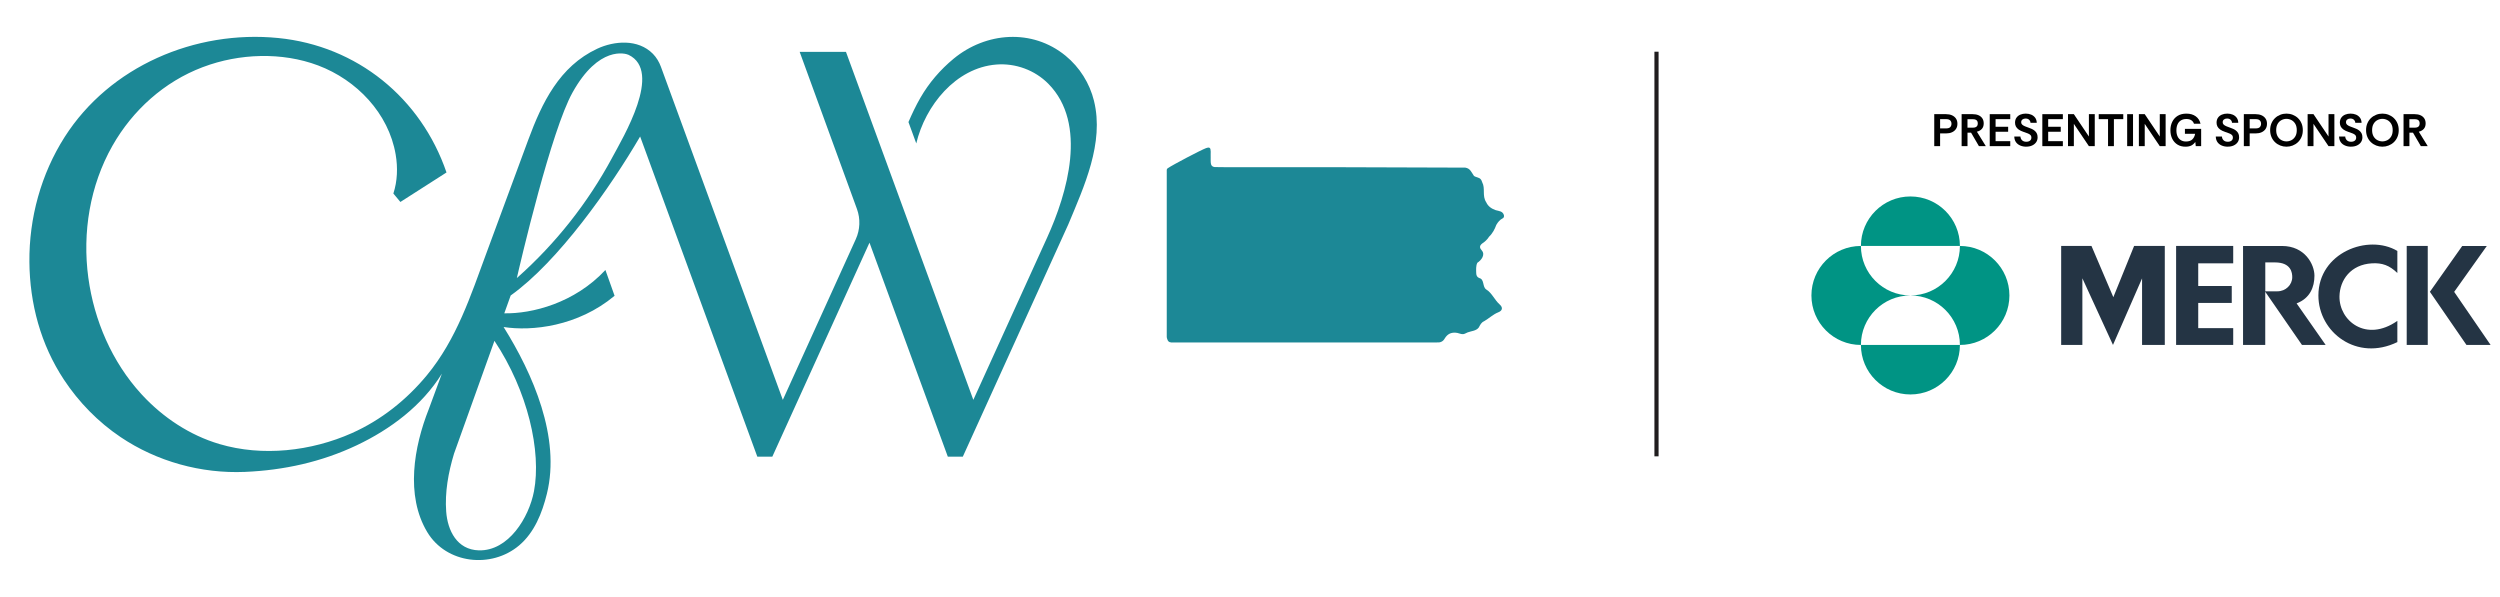
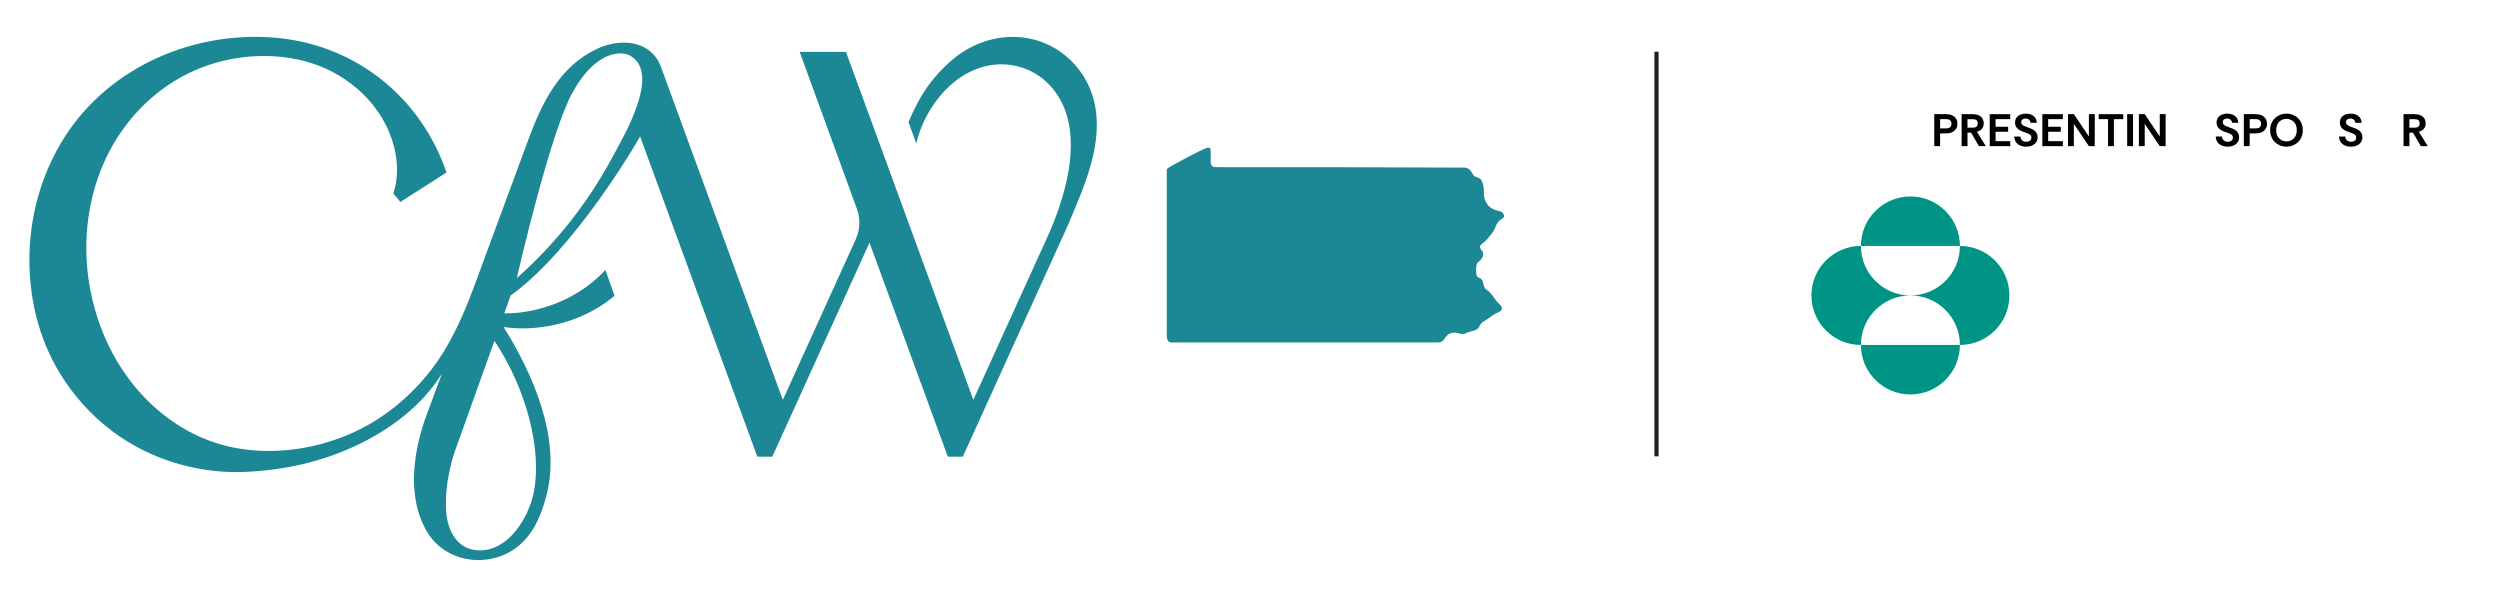
<svg xmlns="http://www.w3.org/2000/svg" id="Layer_1" data-name="Layer 1" viewBox="0 0 1200 286.48">
  <defs>
    <style> .cls-1 { fill: #243444; } .cls-2 { fill: #009484; } .cls-3 { fill: #1c8896; } .cls-4 { fill: none; stroke: #201d1e; stroke-miterlimit: 10; stroke-width: 2px; } </style>
  </defs>
  <g>
    <path class="cls-3" d="M525.13,48.45c-2.09-8.49-6.88-16.13-13.64-21.68-16.06-13.17-38.26-11.37-53.75,1.41-6.42,5.3-11.81,11.59-15.96,18.78-2.16,3.74-4.01,7.67-5.72,11.63l3.75,10.26c4.31-18.13,18.9-36.3,38.4-37.87,9.23-.74,18.52,2.66,25.03,9.26,18.93,19.21,9.03,52.59-.6,73.77,0,0-35.44,77.92-35.44,77.92l-61.13-167.02h-22.22l27.49,75.4c1.72,4.72,1.52,9.93-.56,14.51l-35.02,77.12s-51.95-141.95-58.52-159.9c-.85-2.31-2.12-4.45-3.84-6.21-7.13-7.26-18.64-6.22-26.71-2.45-18.18,8.48-26.56,25.98-33.13,43.76-3.31,8.95-6.61,17.9-9.92,26.85-3.36,9.1-6.72,18.19-10.08,27.29-7.65,20.71-14.34,41.5-28.65,58.83-9.75,11.81-21.98,21.54-36.01,27.79-19.52,8.69-42.95,11.36-63.57,5.24-14.24-4.22-27.06-12.73-37.15-23.63-.14-.15-.28-.3-.42-.46-14.01-15.34-22.57-35.23-25.36-55.73-2.94-21.63.75-44.29,11.57-63.35,9.69-17.08,24.88-30.75,43.31-37.73.09-.03.18-.07.28-.1,17.27-6.51,37.77-7.26,55.13-.73,18.49,6.96,33.88,22.96,37.24,42.8,1.05,6.21.85,12.67-1.11,18.68l3.37,4.05,22.13-14.16c-12.26-35.8-42.93-60.78-80.79-64.54-39.81-3.95-80.85,13.58-102.49,47.51-11.34,17.78-17.11,38.89-16.93,59.95.17,20.1,5.44,39.69,16.57,56.53,7.16,10.84,16.41,20.3,27.19,27.56,17.44,11.74,38.7,17.61,59.68,16.72,18.64-.79,36.75-4.75,53.71-12.79,16.19-7.68,31.29-18.98,40.85-34.38-.01.03-.02.06-.02.06l-6.26,16.95c-7.13,18.05-11.3,41.43-.76,59.03,9.19,15.33,30.85,17.66,44.14,6.4,7.31-6.2,11.02-15.52,13.31-24.82,6.65-26.96-6.7-57.49-20.79-80,13.48,2.12,35.62-.23,53.27-14.99l-4.4-12.38c-14.82,15.93-35.28,21.06-48.54,20.8l3.07-8.56c22.91-16.31,48-52.08,62.14-76.31l56.25,153.69h7.19s46.65-102.73,46.65-102.73l37.6,102.73h7.19l50.65-111.53c7.58-18.19,17.28-39.07,12.33-59.22ZM256.29,235.89c-2.37,12.41-12.15,28.72-26.52,28.28-10.38-.32-14.93-9.46-15.6-18.63-.68-9.25,1.02-18.73,3.77-27.81l19.39-54.13c16.04,24.09,22.63,53.09,18.97,72.28ZM293.77,75.81c-11.62,21.57-27.03,41.09-45.35,57.36-.11.1-.22.19-.33.29.4-1.77,4.76-20.77,10.36-41.24,5.11-18.7,11.25-38.63,16.36-47.81,12.6-22.64,25.48-18.77,26.89-18.09,16.5,7.89-2.6,39.58-7.94,49.5Z" />
    <path class="cls-3" d="M721.84,103.15c-.61-1.83-2.28-1.81-3.88-2.26-1.92-.68-3.64-1.75-4.56-3.77-2.09-3.16-.33-6.62-1.95-9.64-.16-.43-.29-.94-.7-1.42-.73-.95-2.36-.92-3.26-1.64-1.22-1.73-1.73-3.58-4.15-3.96l-64.03-.21h-51.12c-1.74,0-3.47,0-5.15-.06-.83-.1-1.41-.46-1.67-1.15-.36-.92-.2-2.46-.24-3.61-.1-1.65.3-3.94-.51-4.46-.45-.31-1.17-.04-1.68.11-2.49.92-15.9,7.95-18.48,9.71-.26.18-.42.47-.42.79v80.19c0,.19.03.38.1.57l.29.83c.23.64.81,1.14,1.49,1.14,0,0,.02,0,.03,0,.07,0,.15,0,.22,0l-.22.06h127.71c1.71.13,2.99-.39,3.87-2,1.24-2,2.88-2.83,5.13-2.68,1.17,0,2.58.81,3.57.7.68,0,1.39-.5,2.23-.84,1.75-.66,4.21-.71,5.39-2.41.63-1.19,1.17-2.36,2.49-2.94,2.39-1.37,4.31-3.28,6.75-4.26,2.12-.78,2.41-2.33.78-3.77-2.59-2.31-3.69-5.53-6.52-7.26-1.88-1.32-.74-4.83-3.3-5.45-.94-.38-1.43-1.1-1.46-2.26-.05-1.76-.21-3.66.55-5.08,1.82-1.17,3.88-3.75,2.19-5.82-.86-1-1.57-2.06.06-3.38,1.27-.79,2.58-2.02,3.3-3.21l.15-.19c1.49-1.35,2.73-3.68,3.37-5.54.78-1.41,1.86-2.55,2.81-3.02.81-.31,1.08-1,.83-1.82Z" />
  </g>
  <line class="cls-4" x1="795.12" y1="219.04" x2="795.12" y2="24.82" />
  <g>
    <g>
      <path d="M928.44,70.15v-15.35h5.68c1.07,0,2.01.18,2.82.54.81.36,1.45.88,1.92,1.57.47.69.7,1.52.7,2.5s-.23,1.82-.7,2.51c-.47.69-1.11,1.22-1.92,1.58-.81.36-1.75.54-2.82.54h-2.87v6.12h-2.81ZM931.25,61.64h2.81c.98,0,1.67-.21,2.06-.63.39-.42.59-.95.59-1.61s-.2-1.17-.59-1.59c-.4-.42-1.08-.63-2.06-.63h-2.81v4.45Z" />
      <path d="M941.58,70.15v-15.35h5.33c1.07,0,1.99.17,2.78.52.78.34,1.39.84,1.83,1.5.44.66.66,1.46.66,2.41,0,1.1-.29,1.97-.88,2.63-.59.66-1.38,1.11-2.39,1.36l4.28,6.93h-3.31l-3.77-6.47h-1.71v6.47h-2.81ZM944.39,61.29h2.46c.66,0,1.17-.09,1.52-.27.36-.18.61-.43.75-.73.14-.31.21-.66.21-1.05s-.07-.75-.21-1.05c-.14-.31-.39-.55-.75-.72-.36-.18-.87-.26-1.52-.26h-2.46v4.1Z" />
      <path d="M955.07,70.15v-15.35h9.85v2.39h-7.04v3.66h6.03v2.39h-6.03v4.52h7.04v2.39h-9.85Z" />
      <path d="M972.64,70.41c-1.07,0-2.04-.18-2.91-.55s-1.56-.91-2.07-1.63c-.51-.72-.78-1.63-.81-2.71h2.96c.03.72.29,1.32.78,1.8s1.17.72,2.03.72c.75,0,1.34-.18,1.78-.53.44-.35.66-.83.66-1.43,0-.31-.05-.58-.14-.81-.1-.23-.27-.45-.54-.66s-.63-.41-1.11-.6-1.1-.42-1.88-.67c-1.01-.34-1.82-.72-2.43-1.16-.61-.44-1.06-.93-1.33-1.48-.27-.55-.41-1.14-.41-1.79,0-.97.23-1.77.69-2.42.46-.65,1.08-1.14,1.86-1.47.78-.33,1.65-.49,2.6-.49s1.84.17,2.62.5c.78.34,1.41.83,1.9,1.49.48.66.73,1.47.75,2.43h-3c-.01-.56-.23-1.04-.65-1.45s-.99-.61-1.72-.61c-.58,0-1.08.15-1.49.46-.41.31-.61.76-.61,1.36,0,.44.16.81.49,1.12.33.31.77.57,1.34.8.56.23,1.19.46,1.88.71.38.13.81.3,1.28.5.47.2.93.48,1.37.82s.8.77,1.09,1.29c.29.52.43,1.16.43,1.92,0,.94-.24,1.74-.71,2.41-.48.67-1.12,1.19-1.93,1.56s-1.73.55-2.75.55Z" />
      <path d="M980.32,70.15v-15.35h9.85v2.39h-7.04v3.66h6.03v2.39h-6.03v4.52h7.04v2.39h-9.85Z" />
      <path d="M992.64,70.15v-15.35h2.81l7.22,10.73v-10.73h2.81v15.35h-2.81l-7.22-10.7v10.7h-2.81Z" />
      <path d="M1011.86,70.15v-12.96h-4.47v-2.39h11.78v2.39h-4.5v12.96h-2.81Z" />
      <path d="M1021.04,70.15v-15.35h2.81v15.35h-2.81Z" />
      <path d="M1026.66,70.15v-15.35h2.81l7.22,10.73v-10.73h2.81v15.35h-2.81l-7.22-10.7v10.7h-2.81Z" />
-       <path d="M1049.01,70.41c-1.45,0-2.71-.33-3.79-.99-1.08-.66-1.92-1.58-2.52-2.76-.6-1.18-.9-2.55-.9-4.1s.29-2.87.88-4.08c.59-1.21,1.45-2.17,2.6-2.88,1.15-.71,2.55-1.06,4.2-1.06,1.8,0,3.29.43,4.47,1.29,1.19.86,1.95,2.05,2.3,3.57h-3.14c-.23-.72-.66-1.28-1.27-1.68-.61-.4-1.4-.6-2.37-.6-1.02,0-1.89.22-2.61.66-.72.44-1.26,1.06-1.63,1.88-.37.81-.56,1.79-.56,2.93s.19,2.09.56,2.88c.37.8.91,1.4,1.6,1.82.69.42,1.51.63,2.45.63,1.32,0,2.33-.34,3.03-1.01.7-.67,1.15-1.56,1.34-2.68h-4.89v-2.37h7.79v8.29h-2.59l-.22-2.02c-.5.73-1.12,1.29-1.86,1.69-.74.39-1.7.59-2.85.59Z" />
      <path d="M1069.36,70.41c-1.07,0-2.04-.18-2.91-.55s-1.56-.91-2.07-1.63-.78-1.63-.81-2.71h2.96c.03.72.29,1.32.78,1.8.49.48,1.17.72,2.03.72.74,0,1.34-.18,1.78-.53.44-.35.66-.83.66-1.43,0-.31-.05-.58-.14-.81-.1-.23-.27-.45-.54-.66s-.63-.41-1.11-.6c-.47-.2-1.1-.42-1.87-.67-1.01-.34-1.82-.72-2.43-1.16-.62-.44-1.06-.93-1.33-1.48-.27-.55-.41-1.14-.41-1.79,0-.97.23-1.77.69-2.42.46-.65,1.08-1.14,1.86-1.47.78-.33,1.65-.49,2.6-.49s1.84.17,2.62.5c.78.34,1.41.83,1.9,1.49.48.66.73,1.47.75,2.43h-3.01c-.01-.56-.23-1.04-.65-1.45s-.99-.61-1.72-.61c-.59,0-1.08.15-1.49.46-.41.31-.61.76-.61,1.36,0,.44.17.81.49,1.12.33.31.77.57,1.34.8.56.23,1.19.46,1.88.71.38.13.81.3,1.28.5.47.2.93.48,1.37.82.44.34.8.77,1.09,1.29s.43,1.16.43,1.92c0,.94-.24,1.74-.71,2.41-.47.67-1.12,1.19-1.93,1.56s-1.73.55-2.75.55Z" />
      <path d="M1077.04,70.15v-15.35h5.68c1.07,0,2.01.18,2.82.54.81.36,1.45.88,1.92,1.57.47.69.7,1.52.7,2.5s-.23,1.82-.7,2.51c-.47.69-1.11,1.22-1.92,1.58-.81.36-1.75.54-2.82.54h-2.87v6.12h-2.81ZM1079.85,61.64h2.81c.98,0,1.67-.21,2.06-.63s.59-.95.59-1.61-.2-1.17-.59-1.59-1.08-.63-2.06-.63h-2.81v4.45Z" />
      <path d="M1097.5,70.41c-1.02,0-2.01-.18-2.95-.55-.94-.37-1.78-.89-2.51-1.58-.73-.69-1.31-1.52-1.73-2.5-.42-.98-.64-2.08-.64-3.31s.21-2.33.64-3.31c.42-.98,1-1.81,1.73-2.5.73-.69,1.57-1.21,2.51-1.58.94-.37,1.93-.55,2.95-.55s2.03.18,2.97.55c.94.37,1.78.89,2.51,1.58.73.69,1.31,1.52,1.73,2.5.42.98.64,2.08.64,3.31s-.21,2.33-.64,3.31c-.42.98-1,1.81-1.73,2.5-.73.69-1.57,1.21-2.51,1.58-.94.37-1.93.55-2.97.55ZM1097.5,67.87c.82,0,1.61-.19,2.37-.58.76-.39,1.38-.98,1.86-1.79.48-.8.72-1.81.72-3.03s-.24-2.24-.72-3.05c-.48-.8-1.1-1.4-1.86-1.79-.76-.39-1.55-.58-2.37-.58s-1.59.19-2.35.58c-.76.39-1.38.98-1.86,1.79-.48.8-.72,1.82-.72,3.05s.24,2.22.72,3.03c.48.8,1.1,1.4,1.86,1.79.76.39,1.54.58,2.35.58Z" />
-       <path d="M1107.66,70.15v-15.35h2.81l7.22,10.73v-10.73h2.81v15.35h-2.81l-7.22-10.7v10.7h-2.81Z" />
      <path d="M1128.54,70.41c-1.07,0-2.04-.18-2.91-.55s-1.56-.91-2.07-1.63-.78-1.63-.81-2.71h2.96c.03.72.29,1.32.78,1.8.49.48,1.17.72,2.03.72.74,0,1.34-.18,1.78-.53.44-.35.66-.83.66-1.43,0-.31-.05-.58-.14-.81-.1-.23-.27-.45-.54-.66s-.63-.41-1.11-.6c-.47-.2-1.1-.42-1.87-.67-1.01-.34-1.82-.72-2.43-1.16-.62-.44-1.06-.93-1.33-1.48-.27-.55-.41-1.14-.41-1.79,0-.97.23-1.77.69-2.42.46-.65,1.08-1.14,1.86-1.47.78-.33,1.65-.49,2.6-.49s1.84.17,2.62.5c.78.34,1.41.83,1.9,1.49.48.66.73,1.47.75,2.43h-3.01c-.01-.56-.23-1.04-.65-1.45s-.99-.61-1.72-.61c-.59,0-1.08.15-1.49.46-.41.31-.61.76-.61,1.36,0,.44.17.81.49,1.12.33.31.77.57,1.34.8.56.23,1.19.46,1.88.71.38.13.81.3,1.28.5.47.2.93.48,1.37.82.44.34.8.77,1.09,1.29s.43,1.16.43,1.92c0,.94-.24,1.74-.71,2.41-.47.67-1.12,1.19-1.93,1.56s-1.73.55-2.75.55Z" />
-       <path d="M1143.54,70.41c-1.02,0-2.01-.18-2.95-.55-.94-.37-1.78-.89-2.51-1.58-.73-.69-1.31-1.52-1.73-2.5-.42-.98-.64-2.08-.64-3.31s.21-2.33.64-3.31c.42-.98,1-1.81,1.73-2.5.73-.69,1.57-1.21,2.51-1.58.94-.37,1.93-.55,2.95-.55s2.03.18,2.97.55c.94.37,1.78.89,2.51,1.58.73.69,1.31,1.52,1.73,2.5.42.98.64,2.08.64,3.31s-.21,2.33-.64,3.31c-.42.98-1,1.81-1.73,2.5-.73.69-1.57,1.21-2.51,1.58-.94.37-1.93.55-2.97.55ZM1143.54,67.87c.82,0,1.61-.19,2.37-.58.76-.39,1.38-.98,1.86-1.79.48-.8.72-1.81.72-3.03s-.24-2.24-.72-3.05c-.48-.8-1.1-1.4-1.86-1.79-.76-.39-1.55-.58-2.37-.58s-1.59.19-2.35.58c-.76.39-1.38.98-1.86,1.79-.48.8-.72,1.82-.72,3.05s.24,2.22.72,3.03c.48.8,1.1,1.4,1.86,1.79.76.39,1.54.58,2.35.58Z" />
      <path d="M1153.7,70.15v-15.35h5.33c1.07,0,1.99.17,2.78.52.78.34,1.39.84,1.83,1.5.44.66.66,1.46.66,2.41,0,1.1-.29,1.97-.88,2.63-.58.66-1.38,1.11-2.39,1.36l4.28,6.93h-3.31l-3.77-6.47h-1.71v6.47h-2.81ZM1156.5,61.29h2.46c.66,0,1.16-.09,1.52-.27.36-.18.61-.43.74-.73.14-.31.21-.66.21-1.05s-.07-.75-.21-1.05c-.14-.31-.39-.55-.74-.72-.36-.18-.87-.26-1.52-.26h-2.46v4.1Z" />
    </g>
    <g>
-       <path class="cls-1" d="M1024.38,118.06h14.72v47.51h-10.91v-31.95l-13.96,31.95-14.69-31.99v31.99h-10.18v-47.51h14.55l10.49,24.59,9.97-24.59ZM1044.53,118.06v47.51h27.41v-8.06h-16.79v-12.09h16.09v-8.13h-16.09v-10.9h16.79v-8.34h-27.41ZM1112.83,141.83c0,17.69,18.46,31.84,37.9,22.37v-10.18c-14.96,10.48-27.99-.02-27.78-11.79.15-7.82,5.4-15.25,15.56-15.83,5-.28,8.38.96,12.22,4.63v-10.58c-14.05-8.33-37.9.84-37.9,21.38ZM1155.22,165.57h10.1v-47.51h-10.1v47.51ZM1178,140.1l15.67-22.03h-11.8l-15.52,21.99,17.56,25.52h11.59l-17.49-25.48ZM1102.37,145.63l13.95,19.95h-11.37l-17.63-25.53v25.53h-10.66v-47.51h18.71c11.01,0,15.56,8.85,15.56,14.27s-2.1,10.84-8.57,13.29ZM1100.28,133.03c0-1.92-.42-7.07-8.29-7.07h-4.65v13.87h5.81c4.02,0,7.13-3.13,7.13-6.8Z" />
      <path class="cls-2" d="M893.24,118.06c0-13.12,10.64-23.76,23.76-23.76s23.76,10.63,23.76,23.76h-47.51ZM893.24,165.58c0-13.12,10.64-23.76,23.76-23.76-13.12,0-23.76-10.63-23.76-23.76-13.12,0-23.76,10.64-23.76,23.76s10.64,23.76,23.76,23.76ZM893.24,165.58c0,13.12,10.64,23.76,23.76,23.76s23.76-10.63,23.76-23.76h-47.51ZM917,141.82c13.12,0,23.76,10.64,23.76,23.76,13.12,0,23.76-10.64,23.76-23.76s-10.64-23.76-23.76-23.76c0,13.12-10.63,23.76-23.76,23.76Z" />
    </g>
  </g>
</svg>